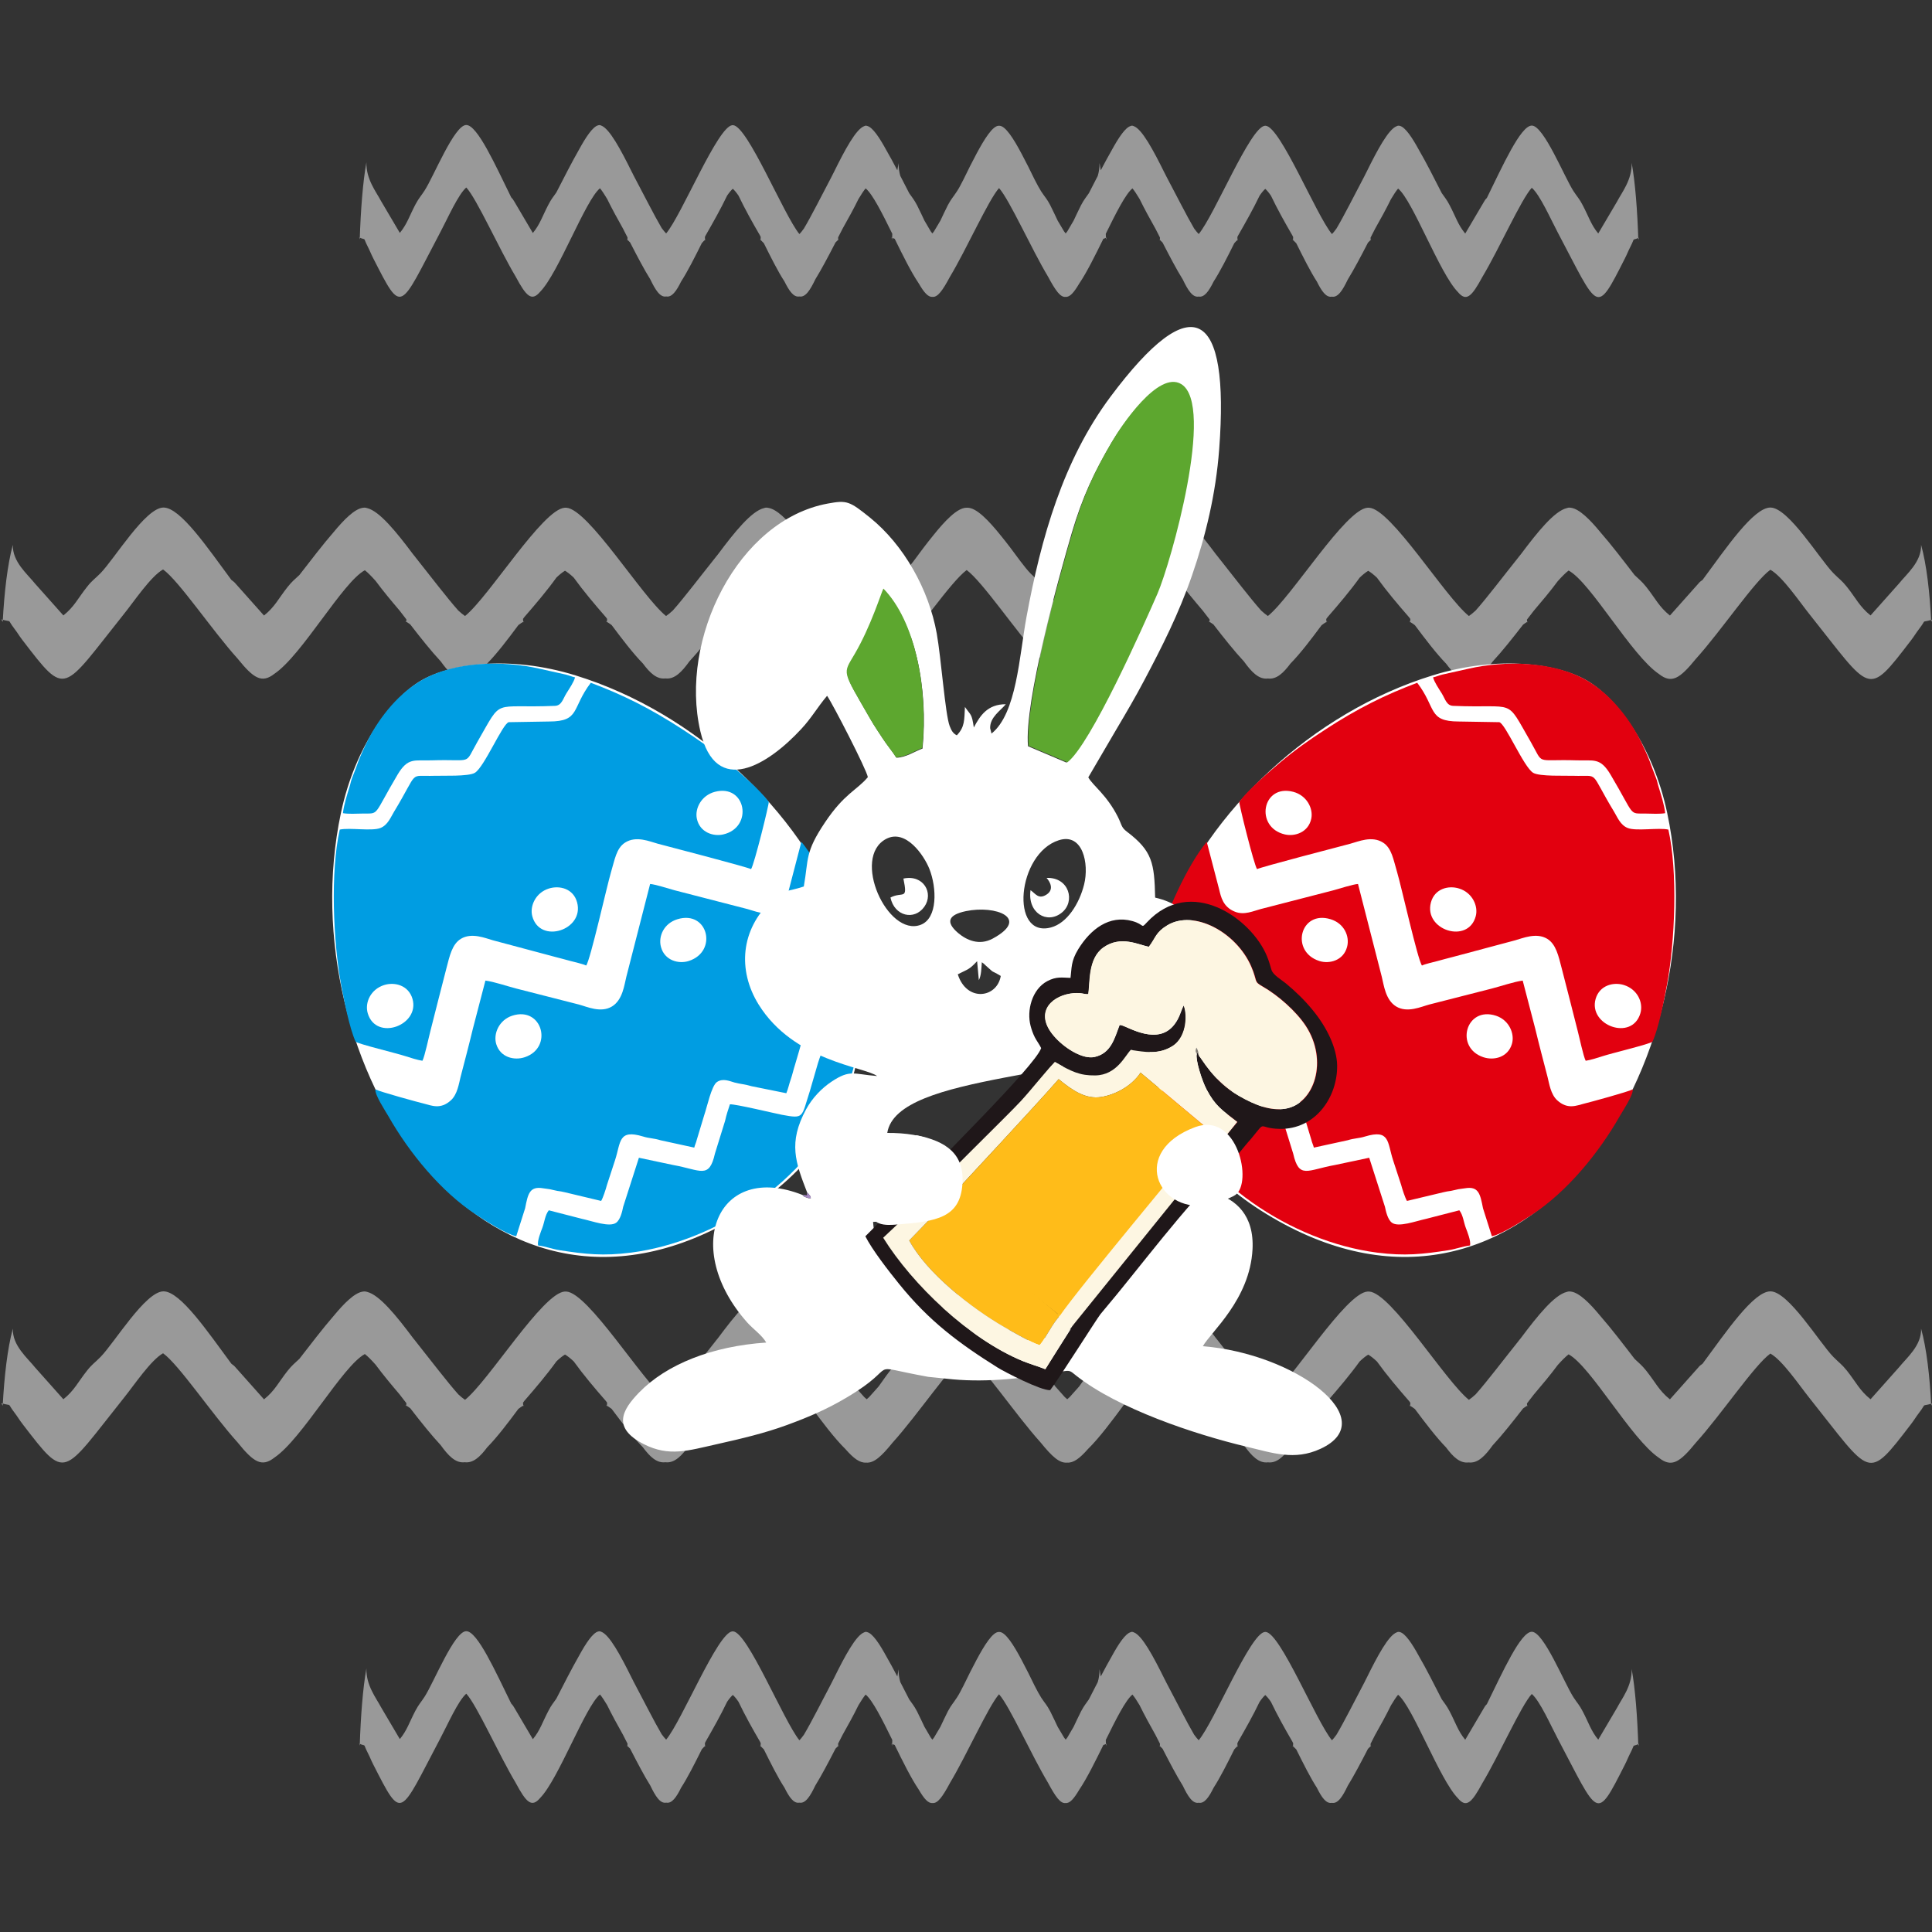
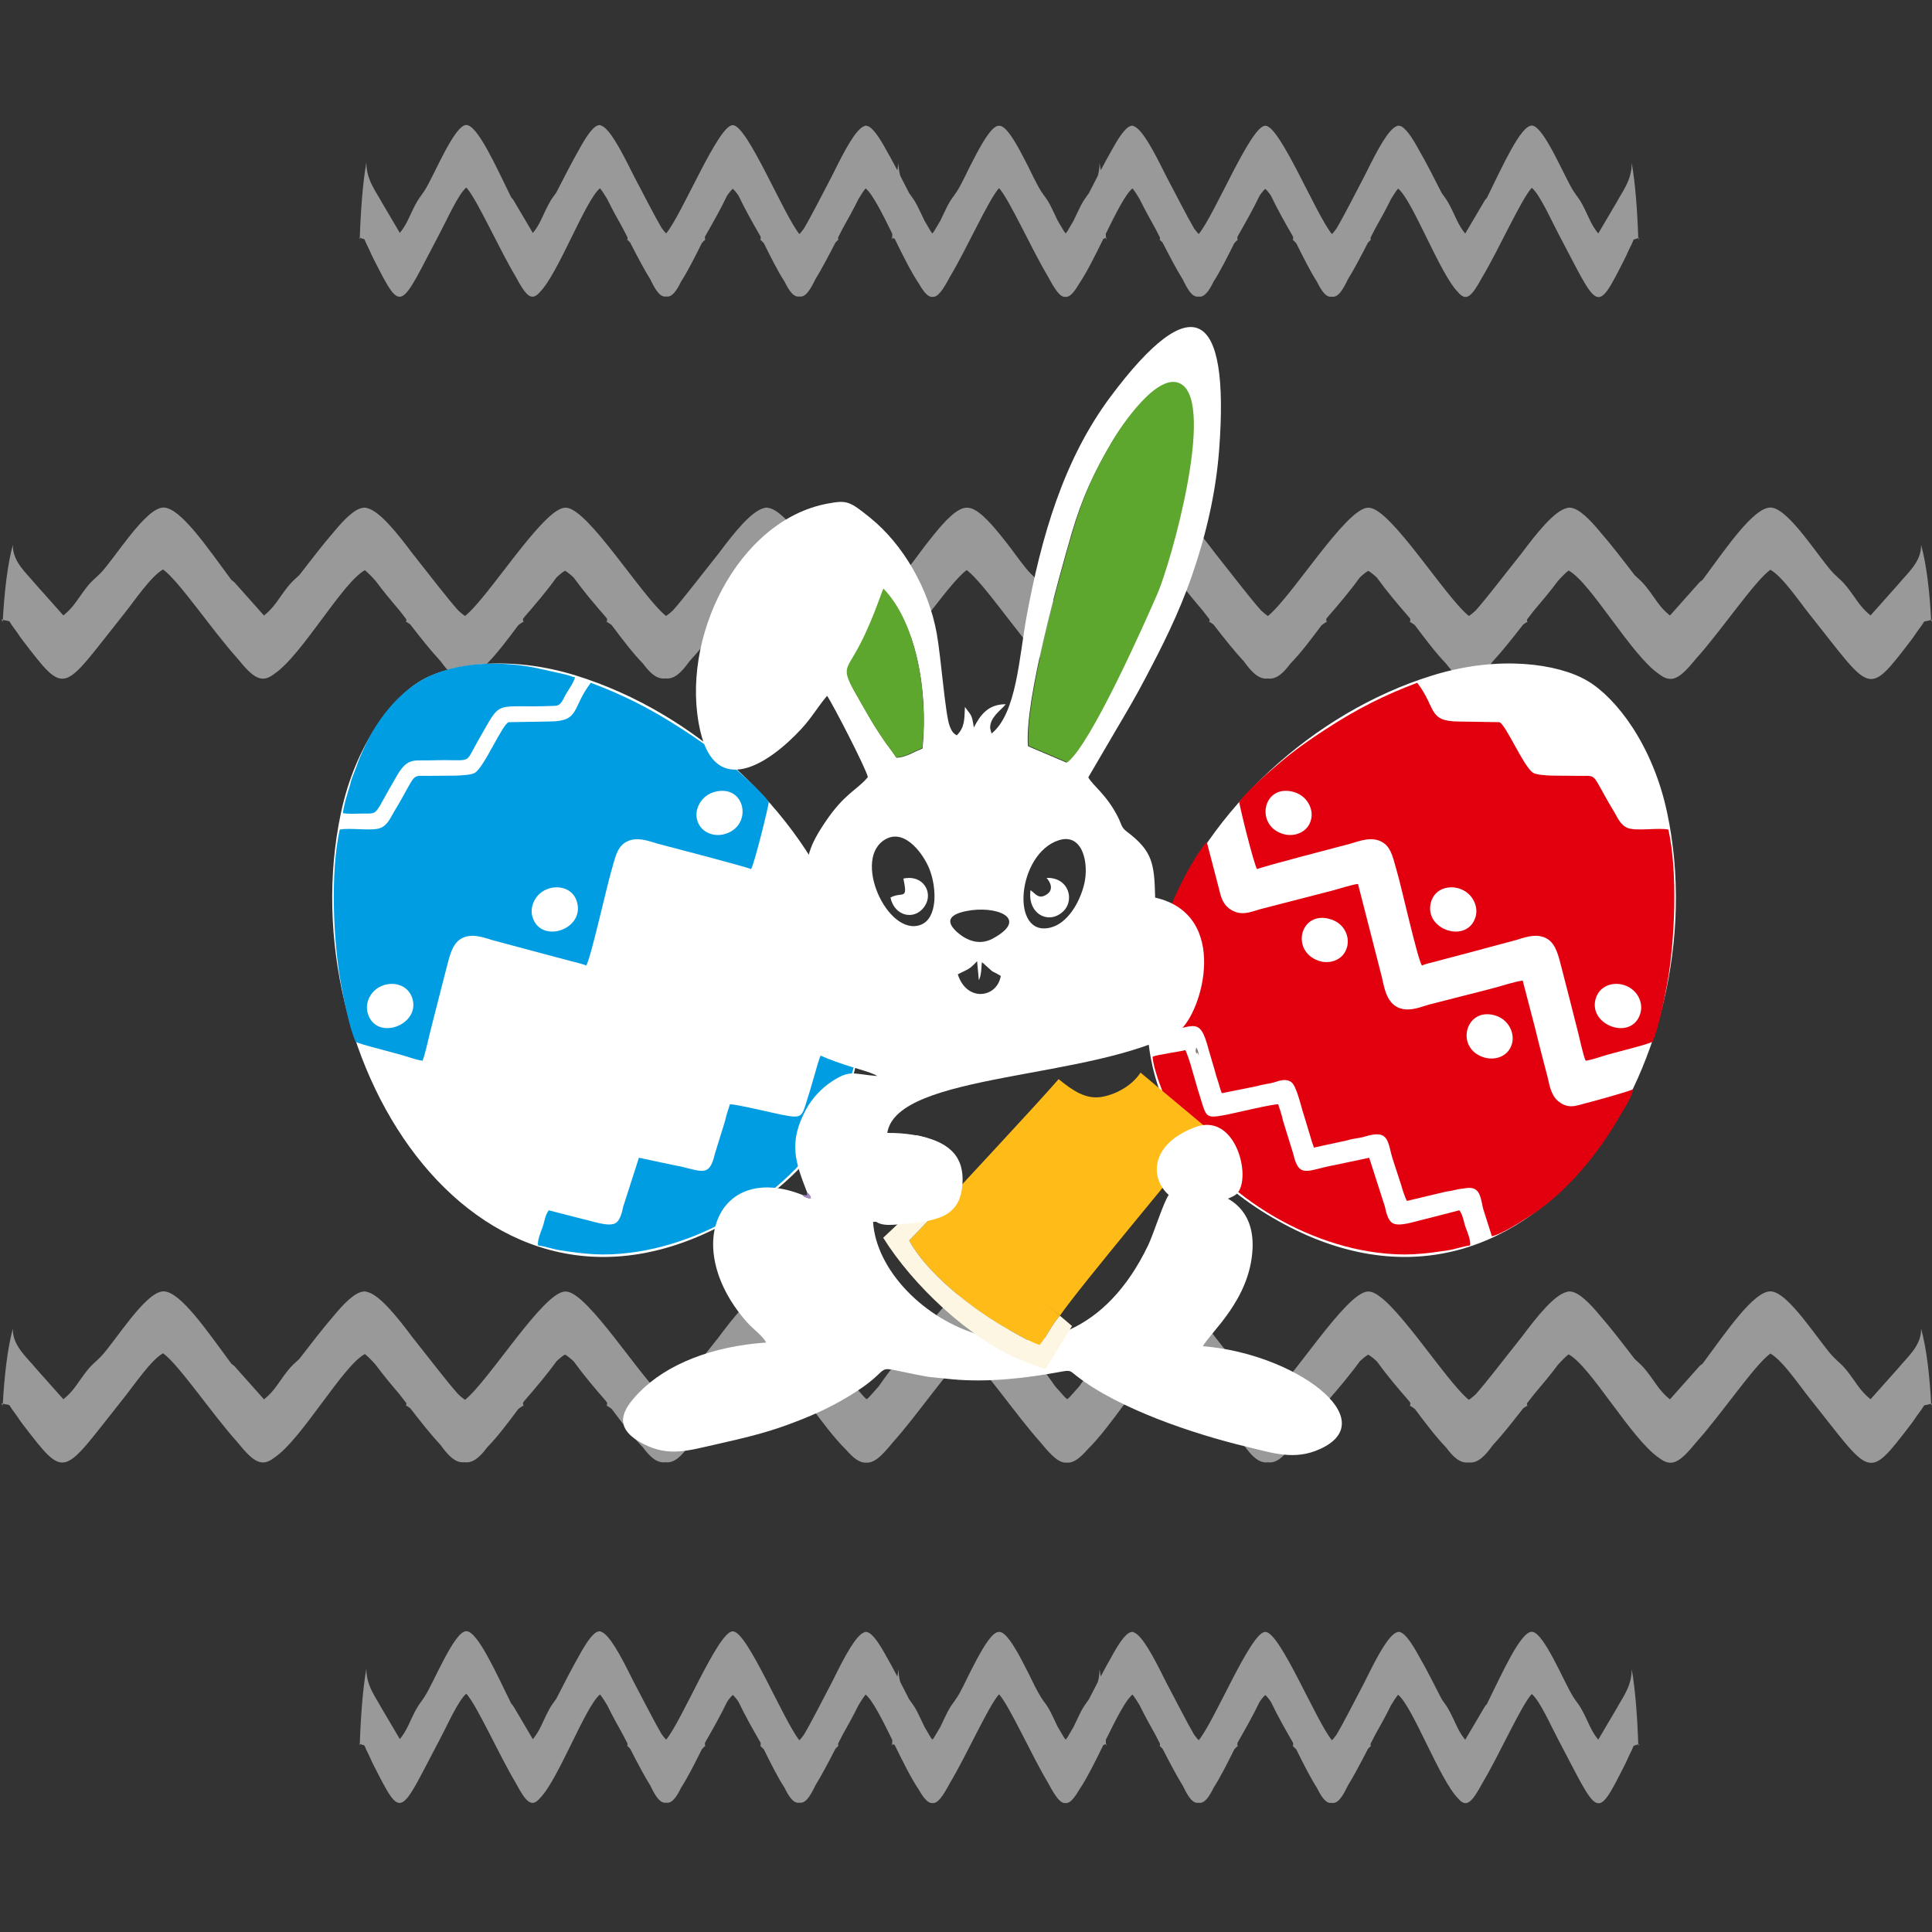
<svg xmlns="http://www.w3.org/2000/svg" xmlns:xlink="http://www.w3.org/1999/xlink" version="1.1" id="Vrstva_1" x="0px" y="0px" viewBox="0 0 2000 2000" style="enable-background:new 0 0 2000 2000;" xml:space="preserve">
  <rect x="0" y="0" width="2000" height="2000" fill="#333333" stroke="none" />
  <style type="text/css"> .st0{opacity:0.5;clip-path:url(#SVGID_00000067950944139462246400000016332549813708155315_);fill-rule:evenodd;clip-rule:evenodd;fill:#FFFFFF;} .st1{clip-path:url(#SVGID_00000067950944139462246400000016332549813708155315_);} .st2{fill-rule:evenodd;clip-rule:evenodd;fill:#FFFFFF;} .st3{fill:none;stroke:#FFFFFF;stroke-width:4;stroke-miterlimit:22.926;} .st4{fill-rule:evenodd;clip-rule:evenodd;fill:#E2000F;} .st5{fill-rule:evenodd;clip-rule:evenodd;fill:#009DE2;} .st6{fill-rule:evenodd;clip-rule:evenodd;fill:#A78AC4;} .st7{fill-rule:evenodd;clip-rule:evenodd;fill:#1F1719;} .st8{fill-rule:evenodd;clip-rule:evenodd;fill:#FDF6E2;} .st9{fill-rule:evenodd;clip-rule:evenodd;fill:#FFBC19;} .st10{fill-rule:evenodd;clip-rule:evenodd;fill:#847E75;} .st11{fill-rule:evenodd;clip-rule:evenodd;fill:#5DA72F;} </style>
  <g>
    <defs>
      <polyline id="SVGID_1_" points="2423.6,-444.8 -232.5,-444.8 -232.5,2652.2 2423.6,2652.2 " />
    </defs>
    <clipPath id="SVGID_00000036957450148036393120000004589563800419734702_">
      <use xlink:href="#SVGID_1_" style="overflow:visible;" />
    </clipPath>
    <path style="opacity:0.5;clip-path:url(#SVGID_00000036957450148036393120000004589563800419734702_);fill-rule:evenodd;clip-rule:evenodd;fill:#FFFFFF;" d=" M2447.2,515.5" />
    <path style="opacity:0.5;clip-path:url(#SVGID_00000036957450148036393120000004589563800419734702_);fill-rule:evenodd;clip-rule:evenodd;fill:#FFFFFF;" d=" M1.4,1452.6c12.5,3.6,4.9-1.6,13.7,9.9c3.3,4.3,4.8,7.2,8.3,11.7c45.8,59.7,40.4,53.5,104.9-27.2c10.7-13.3,27.8-39,40.5-46.1 c16.4,11.7,50.8,63.1,77.1,92.2c16.6,20.6,25.1,26.1,38.3,15.7c28.5-19.3,70.6-94.9,93.5-107.1c3.2,2.5,6.9,6.3,11.1,11 c7.7,10.4,16.2,20.6,24.8,30.7l7.1,9.2l-0.2,3l-0.8-1.1c1.7,1,3.4,2.1,5,3.3c10.8,14,21.8,27.8,31.5,38.2 c7.8,10.8,15.3,18.9,24.9,17.7c8.9,1.1,16-5.8,23.3-15.5c10.2-10.4,21.3-25,32.2-39.7c1.9-1.4,3.8-2.8,5.9-3.9l-0.8,1.1l-0.3-3.6 l1.3-1.8c11.7-13.5,23.2-27,33.3-41c3.2-3.1,6.2-5.5,8.9-7.1c2.7,1.6,5.7,4,9,7.1c10.1,14,21.6,27.6,33.3,41l1.3,1.8l-0.3,3.6 l-0.8-1.1c2,1.2,4,2.5,5.8,3.9c11,14.7,22.1,29.3,32.3,39.7c7.2,9.7,14.3,16.6,23.3,15.5c9.6,1.2,17.1-6.9,24.9-17.7 c9.7-10.4,20.6-24.2,31.5-38.2c1.6-1.2,3.3-2.3,5-3.3l-0.8,1.1l-0.2-3l7.1-9.2c8.6-10.1,17.1-20.2,24.8-30.6c4.2-4.7,8-8.5,11.2-11 c10.8,5.8,25.8,25.6,41.7,47c-0.1,2.1-0.2,4.1-0.3,6.2l-0.9-2.3c2.3,0.7,3.9,1,5,1.3c12.7,17.2,25.8,34.7,37.5,46.2 c8.5,9.7,14.8,14.3,21.4,13.9c8.1,0.6,15.7-6.4,27.4-20.8c26-28.8,60-79.5,76.6-91.8c16.6,12.3,50.6,63,76.6,91.8 c11.7,14.4,19.3,21.5,27.4,20.8c6.6,0.4,12.9-4.3,21.4-13.9c11.7-11.5,24.8-29,37.5-46.2c1.2-0.2,2.8-0.6,5-1.3l-0.9,2.3 c-0.1-2.1-0.2-4.1-0.3-6.2c15.9-21.4,30.9-41.2,41.7-47c3.2,2.5,7,6.3,11.2,11c7.7,10.4,16.2,20.6,24.8,30.7l7.1,9.2l-0.2,3 l-0.8-1.1c1.7,1,3.4,2.1,5,3.3c10.8,14,21.8,27.8,31.5,38.2c7.8,10.8,15.3,18.9,24.9,17.7c8.9,1.1,16-5.8,23.3-15.5 c10.2-10.4,21.3-25,32.2-39.7c1.9-1.4,3.8-2.8,5.9-3.9l-0.8,1.1l-0.3-3.6l1.3-1.8c11.7-13.5,23.2-27,33.3-41 c3.2-3.1,6.2-5.5,8.9-7.1c2.7,1.6,5.7,4,9,7.1c10.1,14,21.6,27.6,33.3,41l1.3,1.8l-0.3,3.6l-0.8-1.1c2,1.2,4,2.5,5.8,3.9 c11,14.7,22.1,29.3,32.3,39.8c7.2,9.7,14.3,16.6,23.3,15.5c9.6,1.2,17.1-6.9,24.9-17.7c9.7-10.4,20.6-24.2,31.5-38.2 c1.6-1.2,3.3-2.3,5-3.3l-0.8,1.1l-0.2-3l7.1-9.2c8.6-10.1,17.1-20.2,24.8-30.6c4.2-4.7,8-8.5,11.2-11c22.9,12.3,65,87.9,93.5,107.1 c13.2,10.4,21.6,4.8,38.3-15.7c26.3-29.1,60.7-80.5,77.1-92.2c12.6,7.1,29.8,32.7,40.5,46.1c64.5,80.8,59.1,86.9,104.9,27.2 c3.5-4.5,5-7.4,8.3-11.7c8.9-11.5,1.2-6.2,13.7-9.9l-0.9,2.3c-1.5-30.3-4.8-59.4-10.5-79.8c0.6,17.6-15,30.2-23,40.2l-29.3,32.9 c-11.3-9-15.1-17.8-24.4-29.5c-5.5-6.9-7.9-8-14.1-14.3c-14.3-14.6-46.5-67.9-65.2-67.9c-17.5,0.1-45.7,41.8-70.2,74.9 c-1.7,1.1-3.3,2.4-4.5,4l-29.3,32.9c-11.3-9-15.1-17.8-24.4-29.5c-4.9-6.1-7.3-7.7-12.2-12.4c-11.7-15.2-24.2-31.6-35.6-44.6 c-10.6-12.9-21.5-23.7-29.9-25c-0.5-0.1-1.1-0.2-1.6-0.2c-0.9-0.1-2,0.1-3.1,0.5c-12.8,3.1-30.1,24.5-47.6,47.9l-2.2,2.7l0,0 l-0.2,0.3c-16.4,20.5-32.8,42.2-44.3,55.1c-2.5,2.3-4.9,4.3-7,5.7c-24.8-19.9-80.5-110.9-103.3-112.1c-0.2,0-0.4,0-0.7,0 c-0.3,0-0.6,0-0.8,0c-22.8,1.2-78.5,92.2-103.3,112.1c-2.1-1.4-4.5-3.4-7-5.7c-11.5-12.9-28-34.6-44.3-55.1l-0.2-0.3l0,0l-2.2-2.7 c-17.5-23.4-34.9-44.8-47.6-47.9c-1.1-0.4-2.1-0.5-3.1-0.5c-0.6,0-1.1,0.1-1.7,0.3c-8.4,1.4-19.2,12.2-29.8,25 c-5.5,6.4-11.3,13.5-17.2,20.9c-0.6-2.6-1.2-5.1-1.9-7.5c0.2,4.8-0.9,9.2-2.7,13.3c-4.6,6-9.3,12-13.8,17.9 c-4.8,4.7-7.3,6.2-12.2,12.4c-4.7,6-8,11.1-11.6,16l-9.9,11.1c-0.8,0.7-1.6,1.4-2.5,2.2c-0.9-0.7-1.7-1.4-2.5-2.2l-9.9-11.1 c-3.6-4.9-6.9-10-11.6-16c-5.5-6.9-7.9-8-14.1-14.3c-2.8-2.8-6.3-7.2-10.2-12.3c-6.8-9.3-13.7-18.5-20.4-26.7 c-12.3-15.3-25.2-29-34.6-28.9c-0.2,0-0.3,0-0.5,0c-0.2,0-0.3,0-0.5,0c-9.5,0-22.4,13.6-34.6,28.9c-6.7,8.2-13.6,17.4-20.4,26.7 c-3.9,5.1-7.4,9.5-10.2,12.3c-6.2,6.3-8.7,7.4-14.1,14.3c-4.7,6-8,11.1-11.6,16l-9.9,11.1c-0.8,0.7-1.6,1.4-2.5,2.2 c-0.9-0.7-1.7-1.4-2.5-2.2l-9.9-11.1c-3.6-4.9-6.9-10-11.6-16c-4.9-6.1-7.3-7.7-12.2-12.4c-4.5-5.9-9.2-11.9-13.8-17.9 c-1.8-4.1-2.8-8.5-2.7-13.3c-0.7,2.4-1.3,4.9-1.9,7.5c-5.8-7.4-11.6-14.6-17.2-20.9c-10.6-12.8-21.3-23.6-29.8-25 c-0.6-0.1-1.2-0.2-1.7-0.3c-0.9-0.1-2,0.1-3.1,0.5c-12.8,3.1-30.2,24.5-47.6,47.9l-2.2,2.7l0,0l-0.2,0.3 c-16.4,20.5-32.8,42.2-44.3,55.1c-2.5,2.3-4.9,4.3-7,5.7c-24.8-19.9-80.5-110.9-103.3-112.1c-0.2,0-0.4,0-0.7,0c-0.3,0-0.6,0-0.8,0 c-22.8,1.2-78.5,92.2-103.3,112.1c-2.1-1.4-4.5-3.4-7-5.7c-11.5-12.9-28-34.6-44.3-55.1l-0.2-0.3l0,0l-2.2-2.7 c-17.5-23.4-34.9-44.8-47.6-47.9c-1.1-0.4-2.1-0.5-3.1-0.5c-0.5,0-1,0.1-1.6,0.2c-8.5,1.3-19.3,12.2-29.9,25 c-11.4,13.1-23.8,29.4-35.6,44.6c-4.9,4.7-7.3,6.2-12.2,12.4c-9.3,11.7-13.1,20.5-24.4,29.5l-29.3-32.9c-1.2-1.5-2.8-2.8-4.5-4 c-24.5-33.1-52.7-74.8-70.2-74.9c-18.7-0.1-50.9,53.3-65.2,67.9c-6.2,6.3-8.7,7.4-14.1,14.3c-9.3,11.7-13.1,20.5-24.4,29.5 l-29.3-32.9c-8-10-23.6-22.7-23-40.2c-5.6,20.4-8.9,49.6-10.5,79.8L1.4,1452.6z" />
    <path style="opacity:0.5;clip-path:url(#SVGID_00000036957450148036393120000004589563800419734702_);fill-rule:evenodd;clip-rule:evenodd;fill:#FFFFFF;" d=" M371.8,1805c8.3,3.6,3.2-1.6,9.1,9.9c2.2,4.3,3.2,7.2,5.5,11.7c30.4,59.7,26.8,53.5,69.5-27.2c7.1-13.3,18.4-39,26.8-46.1 c10.9,11.7,33.7,63.1,51.1,92.2c11,20.6,16.6,26.1,25.4,15.7c18.9-19.3,46.8-94.9,61.9-107.1c2.1,2.5,4.6,6.3,7.4,11 c5.1,10.4,10.7,20.6,16.4,30.7l4.7,9.2l-0.1,3l-0.5-1.1c1.1,1,2.2,2.1,3.3,3.3c7.2,14,14.4,27.8,20.9,38.2 c5.2,10.8,10.1,18.9,16.5,17.7c5.9,1.1,10.6-5.8,15.4-15.5c6.7-10.4,14.1-25,21.4-39.7c1.2-1.4,2.5-2.8,3.9-3.9l-0.5,1.1l-0.2-3.6 l0.9-1.8c7.7-13.5,15.4-27,22.1-41c2.1-3.1,4.1-5.5,5.9-7.1c1.8,1.6,3.8,4,5.9,7.1c6.7,14,14.3,27.6,22.1,41l0.9,1.8l-0.2,3.6 l-0.5-1.1c1.3,1.2,2.6,2.5,3.9,3.9c7.3,14.7,14.6,29.3,21.4,39.7c4.8,9.7,9.5,16.6,15.4,15.5c6.4,1.2,11.3-6.9,16.5-17.7 c6.4-10.4,13.7-24.2,20.9-38.2c1.1-1.2,2.2-2.3,3.3-3.3l-0.5,1.1l-0.1-3l4.7-9.2c5.7-10.1,11.3-20.2,16.4-30.6 c2.8-4.7,5.3-8.5,7.4-11c7.1,5.8,17.1,25.6,27.6,47c-0.1,2.1-0.2,4.1-0.2,6.2l-0.6-2.3c1.5,0.7,2.6,1,3.3,1.3 c8.4,17.2,17.1,34.7,24.9,46.2c5.6,9.7,9.8,14.3,14.2,13.9c5.3,0.6,10.4-6.4,18.1-20.8c17.3-28.8,39.8-79.5,50.8-91.8 c11,12.3,33.5,63,50.8,91.8c7.7,14.4,12.8,21.5,18.1,20.8c4.4,0.4,8.5-4.3,14.2-13.9c7.8-11.5,16.4-29,24.9-46.2 c0.8-0.2,1.8-0.6,3.3-1.3l-0.6,2.3c-0.1-2.1-0.1-4.1-0.2-6.2c10.5-21.4,20.5-41.2,27.6-47c2.1,2.5,4.6,6.3,7.4,11 c5.1,10.4,10.7,20.6,16.4,30.7l4.7,9.2l-0.1,3l-0.5-1.1c1.1,1,2.2,2.1,3.3,3.3c7.2,14,14.4,27.8,20.9,38.2 c5.2,10.8,10.1,18.9,16.5,17.7c5.9,1.1,10.6-5.8,15.4-15.5c6.7-10.4,14.1-25,21.4-39.7c1.2-1.4,2.5-2.8,3.9-3.9l-0.5,1.1l-0.2-3.6 l0.9-1.8c7.7-13.5,15.4-27,22.1-41c2.1-3.1,4.1-5.5,5.9-7.1c1.8,1.6,3.8,4,5.9,7.1c6.7,14,14.3,27.6,22.1,41l0.9,1.8l-0.2,3.6 l-0.5-1.1c1.3,1.2,2.6,2.5,3.9,3.9c7.3,14.7,14.6,29.3,21.4,39.8c4.8,9.7,9.5,16.6,15.4,15.5c6.4,1.2,11.3-6.9,16.5-17.7 c6.4-10.4,13.7-24.2,20.9-38.2c1.1-1.2,2.2-2.3,3.3-3.3l-0.5,1.1l-0.1-3l4.7-9.2c5.7-10.1,11.3-20.2,16.4-30.6 c2.8-4.7,5.3-8.5,7.4-11c15.2,12.3,43,87.9,61.9,107.1c8.7,10.4,14.3,4.8,25.4-15.7c17.4-29.1,40.2-80.5,51.1-92.2 c8.4,7.1,19.7,32.7,26.8,46.1c42.8,80.8,39.2,86.9,69.5,27.2c2.3-4.5,3.3-7.4,5.5-11.7c5.9-11.5,0.8-6.2,9.1-9.9l-0.6,2.3 c-1-30.3-3.2-59.4-6.9-79.8c0.4,17.6-10,30.2-15.2,40.2l-19.4,32.9c-7.5-9-10-17.8-16.2-29.5c-3.6-6.9-5.3-8-9.4-14.3 c-9.5-14.6-30.8-67.9-43.2-67.9c-11.6,0.1-30.2,41.8-46.5,74.9c-1.2,1.1-2.2,2.4-3,4l-19.4,32.9c-7.5-9-10-17.8-16.2-29.5 c-3.2-6.1-4.9-7.7-8.1-12.4c-7.8-15.2-16-31.6-23.6-44.6c-7-12.9-14.2-23.7-19.8-25c-0.4-0.1-0.7-0.2-1.1-0.2 c-0.6-0.1-1.3,0.1-2.1,0.5c-8.5,3.1-20,24.5-31.5,47.9l-1.4,2.7l0,0l-0.1,0.3c-10.8,20.5-21.7,42.2-29.4,55.1 c-1.7,2.3-3.2,4.3-4.7,5.7c-16.4-19.9-53.3-110.9-68.5-112.1c-0.1,0-0.3,0-0.4,0c-0.2,0-0.4,0-0.5,0c-15.1,1.2-52,92.2-68.5,112.1 c-1.4-1.4-3-3.4-4.7-5.7c-7.6-12.9-18.5-34.6-29.4-55.1l-0.1-0.3l0,0l-1.4-2.7c-11.6-23.4-23.1-44.8-31.6-47.9 c-0.7-0.4-1.4-0.5-2-0.5c-0.4,0-0.8,0.1-1.1,0.3c-5.6,1.4-12.7,12.2-19.7,25c-3.7,6.4-7.5,13.5-11.4,20.9c-0.4-2.6-0.8-5.1-1.3-7.5 c0.1,4.8-0.6,9.2-1.8,13.3c-3.1,6-6.2,12-9.2,17.9c-3.2,4.7-4.8,6.2-8.1,12.4c-3.1,6-5.3,11.1-7.7,16l-6.5,11.1 c-0.5,0.7-1.1,1.4-1.7,2.2c-0.6-0.7-1.1-1.4-1.7-2.2l-6.6-11.1c-2.4-4.9-4.6-10-7.7-16c-3.6-6.9-5.3-8-9.4-14.3 c-1.8-2.8-4.2-7.2-6.8-12.3c-4.5-9.3-9.1-18.5-13.5-26.7c-8.1-15.3-16.7-29-23-28.9c-0.1,0-0.2,0-0.3,0c-0.1,0-0.2,0-0.3,0 c-6.3,0-14.8,13.6-23,28.9c-4.4,8.2-9,17.4-13.5,26.7c-2.6,5.1-4.9,9.5-6.8,12.3c-4.1,6.3-5.7,7.4-9.4,14.3c-3.1,6-5.3,11.1-7.7,16 l-6.6,11.1c-0.5,0.7-1.1,1.4-1.7,2.2c-0.6-0.7-1.1-1.4-1.7-2.2l-6.5-11.1c-2.4-4.9-4.6-10-7.7-16c-3.2-6.1-4.9-7.7-8.1-12.4 c-3-5.9-6.1-11.9-9.2-17.9c-1.2-4.1-1.9-8.5-1.8-13.3c-0.4,2.4-0.9,4.9-1.3,7.5c-3.9-7.4-7.7-14.6-11.4-20.9 c-7-12.8-14.1-23.6-19.7-25c-0.4-0.1-0.8-0.2-1.1-0.3c-0.6-0.1-1.3,0.1-2.1,0.5c-8.5,3.1-20,24.5-31.5,47.9l-1.4,2.7l0,0l-0.1,0.3 c-10.8,20.5-21.7,42.2-29.4,55.1c-1.7,2.3-3.2,4.3-4.7,5.7C811,1781,774.1,1690,759,1688.8c-0.1,0-0.3,0-0.4,0c-0.2,0-0.4,0-0.5,0 c-15.1,1.2-52,92.2-68.5,112.1c-1.4-1.4-3-3.4-4.7-5.7c-7.6-12.9-18.5-34.6-29.4-55.1l-0.1-0.3l0,0l-1.4-2.7 c-11.6-23.4-23.1-44.8-31.6-47.9c-0.7-0.4-1.4-0.5-2-0.5c-0.3,0-0.7,0.1-1.1,0.2c-5.6,1.3-12.8,12.2-19.8,25 c-7.5,13.1-15.8,29.4-23.6,44.6c-3.2,4.7-4.9,6.2-8.1,12.4c-6.2,11.7-8.7,20.5-16.2,29.5l-19.4-32.9c-0.8-1.5-1.8-2.8-3-4 c-16.3-33.1-34.9-74.8-46.5-74.9c-12.4-0.1-33.7,53.3-43.2,67.9c-4.1,6.3-5.7,7.4-9.4,14.3c-6.2,11.7-8.7,20.5-16.2,29.5 l-19.4-32.9c-5.3-10-15.6-22.7-15.2-40.2c-3.7,20.4-5.9,49.6-6.9,79.8L371.8,1805z" />
    <path style="opacity:0.5;clip-path:url(#SVGID_00000036957450148036393120000004589563800419734702_);fill-rule:evenodd;clip-rule:evenodd;fill:#FFFFFF;" d=" M371.8,245.8c8.3,3.6,3.2-1.6,9.1,9.9c2.2,4.3,3.2,7.2,5.5,11.7c30.4,59.7,26.8,53.5,69.5-27.2c7.1-13.3,18.4-39,26.8-46.1 c10.9,11.7,33.7,63.1,51.1,92.2c11,20.6,16.6,26.1,25.4,15.7c18.9-19.3,46.8-94.9,61.9-107.1c2.1,2.5,4.6,6.3,7.4,11 c5.1,10.4,10.7,20.6,16.4,30.7l4.7,9.2l-0.1,3l-0.5-1.1c1.1,1,2.2,2.1,3.3,3.3c7.2,14,14.4,27.8,20.9,38.2 c5.2,10.8,10.1,18.9,16.5,17.7c5.9,1.1,10.6-5.8,15.4-15.5c6.7-10.4,14.1-25,21.4-39.7c1.2-1.4,2.5-2.8,3.9-3.9l-0.5,1.1l-0.2-3.6 l0.9-1.8c7.7-13.5,15.4-27,22.1-41c2.1-3.1,4.1-5.5,5.9-7.1c1.8,1.6,3.8,4,5.9,7.1c6.7,14,14.3,27.6,22.1,41l0.9,1.8l-0.2,3.6 l-0.5-1.1c1.3,1.2,2.6,2.5,3.9,3.9c7.3,14.7,14.6,29.3,21.4,39.7c4.8,9.7,9.5,16.6,15.4,15.5c6.4,1.2,11.3-6.9,16.5-17.7 c6.4-10.4,13.7-24.2,20.9-38.2c1.1-1.2,2.2-2.3,3.3-3.3l-0.5,1.1l-0.1-3l4.7-9.2c5.7-10.1,11.3-20.2,16.4-30.6 c2.8-4.7,5.3-8.5,7.4-11c7.1,5.8,17.1,25.6,27.6,47c-0.1,2.1-0.2,4.1-0.2,6.2l-0.6-2.3c1.5,0.7,2.6,1,3.3,1.3 c8.4,17.2,17.1,34.7,24.9,46.2c5.6,9.7,9.8,14.3,14.2,13.9c5.3,0.6,10.4-6.4,18.1-20.8c17.3-28.8,39.8-79.5,50.8-91.8 c11,12.3,33.5,63,50.8,91.8c7.7,14.4,12.8,21.5,18.1,20.8c4.4,0.4,8.5-4.3,14.2-13.9c7.8-11.5,16.4-29,24.9-46.2 c0.8-0.2,1.8-0.6,3.3-1.3l-0.6,2.3c-0.1-2.1-0.1-4.1-0.2-6.2c10.5-21.4,20.5-41.2,27.6-47c2.1,2.5,4.6,6.3,7.4,11 c5.1,10.4,10.7,20.6,16.4,30.7l4.7,9.2l-0.1,3l-0.5-1.1c1.1,1,2.2,2.1,3.3,3.3c7.2,14,14.4,27.8,20.9,38.2 c5.2,10.8,10.1,18.9,16.5,17.7c5.9,1.1,10.6-5.8,15.4-15.5c6.7-10.4,14.1-25,21.4-39.7c1.2-1.4,2.5-2.8,3.9-3.9l-0.5,1.1l-0.2-3.6 l0.9-1.8c7.7-13.5,15.4-27,22.1-41c2.1-3.1,4.1-5.5,5.9-7.1c1.8,1.6,3.8,4,5.9,7.1c6.7,14,14.3,27.6,22.1,41l0.9,1.8l-0.2,3.6 l-0.5-1.1c1.3,1.2,2.6,2.5,3.9,3.9c7.3,14.7,14.6,29.3,21.4,39.8c4.8,9.7,9.5,16.6,15.4,15.5c6.4,1.2,11.3-6.9,16.5-17.7 c6.4-10.4,13.7-24.2,20.9-38.2c1.1-1.2,2.2-2.3,3.3-3.3l-0.5,1.1l-0.1-3l4.7-9.2c5.7-10.1,11.3-20.2,16.4-30.6 c2.8-4.7,5.3-8.5,7.4-11c15.2,12.3,43,87.9,61.9,107.1c8.7,10.4,14.3,4.8,25.4-15.7c17.4-29.1,40.2-80.5,51.1-92.2 c8.4,7.1,19.7,32.7,26.8,46.1c42.8,80.8,39.2,86.9,69.5,27.2c2.3-4.5,3.3-7.4,5.5-11.7c5.9-11.5,0.8-6.2,9.1-9.9l-0.6,2.3 c-1-30.3-3.2-59.4-6.9-79.8c0.4,17.6-10,30.2-15.2,40.2l-19.4,32.9c-7.5-9-10-17.8-16.2-29.5c-3.6-6.9-5.3-8-9.4-14.3 c-9.5-14.6-30.8-67.9-43.2-67.9c-11.6,0.1-30.2,41.8-46.5,74.9c-1.2,1.1-2.2,2.4-3,4l-19.4,32.9c-7.5-9-10-17.8-16.2-29.5 c-3.2-6.1-4.9-7.7-8.1-12.4c-7.8-15.2-16-31.6-23.6-44.6c-7-12.9-14.2-23.7-19.8-25c-0.4-0.1-0.7-0.2-1.1-0.2 c-0.6-0.1-1.3,0.1-2.1,0.5c-8.5,3.1-20,24.5-31.5,47.9l-1.4,2.7l0,0l-0.1,0.3c-10.8,20.5-21.7,42.2-29.4,55.1 c-1.7,2.3-3.2,4.3-4.7,5.7c-16.4-19.9-53.3-110.9-68.5-112.1c-0.1,0-0.3,0-0.4,0c-0.2,0-0.4,0-0.5,0c-15.1,1.2-52,92.2-68.5,112.1 c-1.4-1.4-3-3.4-4.7-5.7c-7.6-12.9-18.5-34.6-29.4-55.1l-0.1-0.3l0,0l-1.4-2.7c-11.6-23.4-23.1-44.8-31.6-47.9 c-0.7-0.4-1.4-0.5-2-0.5c-0.4,0-0.8,0.1-1.1,0.3c-5.6,1.4-12.7,12.2-19.7,25c-3.7,6.4-7.5,13.5-11.4,20.9c-0.4-2.6-0.8-5.1-1.3-7.5 c0.1,4.8-0.6,9.2-1.8,13.3c-3.1,6-6.2,12-9.2,17.9c-3.2,4.7-4.8,6.2-8.1,12.4c-3.1,6-5.3,11.1-7.7,16l-6.5,11.1 c-0.5,0.7-1.1,1.4-1.7,2.2c-0.6-0.7-1.1-1.4-1.7-2.2l-6.6-11.1c-2.4-4.9-4.6-10-7.7-16c-3.6-6.9-5.3-8-9.4-14.3 c-1.8-2.8-4.2-7.2-6.8-12.3c-4.5-9.3-9.1-18.5-13.5-26.7c-8.1-15.3-16.7-29-23-28.9c-0.1,0-0.2,0-0.3,0c-0.1,0-0.2,0-0.3,0 c-6.3,0-14.8,13.6-23,28.9c-4.4,8.2-9,17.4-13.5,26.7c-2.6,5.1-4.9,9.5-6.8,12.3c-4.1,6.3-5.7,7.4-9.4,14.3c-3.1,6-5.3,11.1-7.7,16 l-6.6,11.1c-0.5,0.7-1.1,1.4-1.7,2.2c-0.6-0.7-1.1-1.4-1.7-2.2l-6.5-11.1c-2.4-4.9-4.6-10-7.7-16c-3.2-6.1-4.9-7.7-8.1-12.4 c-3-5.9-6.1-11.9-9.2-17.9c-1.2-4.1-1.9-8.5-1.8-13.3c-0.4,2.4-0.9,4.9-1.3,7.5c-3.9-7.4-7.7-14.6-11.4-20.9 c-7-12.8-14.1-23.6-19.7-25c-0.4-0.1-0.8-0.2-1.1-0.3c-0.6-0.1-1.3,0.1-2.1,0.5c-8.5,3.1-20,24.5-31.5,47.9l-1.4,2.7l0,0l-0.1,0.3 c-10.8,20.5-21.7,42.2-29.4,55.1c-1.7,2.3-3.2,4.3-4.7,5.7C811,221.8,774.1,130.9,759,129.6c-0.1,0-0.3,0-0.4,0c-0.2,0-0.4,0-0.5,0 c-15.1,1.2-52,92.2-68.5,112.1c-1.4-1.4-3-3.4-4.7-5.7c-7.6-12.9-18.5-34.6-29.4-55.1l-0.1-0.3l0,0l-1.4-2.7 c-11.6-23.4-23.1-44.8-31.6-47.9c-0.7-0.4-1.4-0.5-2-0.5c-0.3,0-0.7,0.1-1.1,0.2c-5.6,1.3-12.8,12.2-19.8,25 c-7.5,13.1-15.8,29.4-23.6,44.6c-3.2,4.7-4.9,6.2-8.1,12.4c-6.2,11.7-8.7,20.5-16.2,29.5l-19.4-32.9c-0.8-1.5-1.8-2.8-3-4 c-16.3-33.1-34.9-74.8-46.5-74.9c-12.4-0.1-33.7,53.3-43.2,67.9c-4.1,6.3-5.7,7.4-9.4,14.3c-6.2,11.7-8.7,20.5-16.2,29.5 l-19.4-32.9c-5.3-10-15.6-22.7-15.2-40.2c-3.7,20.4-5.9,49.6-6.9,79.8L371.8,245.8z" />
    <path style="opacity:0.5;clip-path:url(#SVGID_00000036957450148036393120000004589563800419734702_);fill-rule:evenodd;clip-rule:evenodd;fill:#FFFFFF;" d=" M1.4,641.2c12.5,3.6,4.9-1.6,13.7,9.9c3.3,4.3,4.8,7.2,8.3,11.7c45.8,59.7,40.4,53.5,104.9-27.2c10.7-13.3,27.8-39,40.5-46.1 c16.4,11.7,50.8,63.1,77.1,92.2c16.6,20.6,25.1,26.1,38.3,15.7c28.5-19.3,70.6-94.9,93.5-107.1c3.2,2.5,6.9,6.3,11.1,11 c7.7,10.4,16.2,20.6,24.8,30.7l7.1,9.2l-0.2,3l-0.8-1.1c1.7,1,3.4,2.1,5,3.3c10.8,14,21.8,27.8,31.5,38.2 c7.8,10.8,15.3,18.9,24.9,17.7c8.9,1.1,16-5.8,23.3-15.5c10.2-10.4,21.3-25,32.2-39.7c1.9-1.4,3.8-2.8,5.9-3.9l-0.8,1.1l-0.3-3.6 l1.3-1.8c11.7-13.5,23.2-27,33.3-41c3.2-3.1,6.2-5.5,8.9-7.1c2.7,1.6,5.7,4,9,7.1c10.1,14,21.6,27.6,33.3,41l1.3,1.8l-0.3,3.6 l-0.8-1.1c2,1.2,4,2.5,5.8,3.9c11,14.7,22.1,29.3,32.3,39.7c7.2,9.7,14.3,16.6,23.3,15.5c9.6,1.2,17.1-6.9,24.9-17.7 c9.7-10.4,20.6-24.2,31.5-38.2c1.6-1.2,3.3-2.3,5-3.3l-0.8,1.1l-0.2-3l7.1-9.2c8.6-10.1,17.1-20.2,24.8-30.6c4.2-4.7,8-8.5,11.2-11 c10.8,5.8,25.8,25.6,41.7,47c-0.1,2.1-0.2,4.1-0.3,6.2l-0.9-2.3c2.3,0.7,3.9,1,5,1.3c12.7,17.2,25.8,34.7,37.5,46.2 c8.5,9.7,14.8,14.3,21.4,13.9c8.1,0.6,15.7-6.4,27.4-20.8c26-28.8,60-79.5,76.6-91.8c16.6,12.3,50.6,63,76.6,91.8 c11.7,14.4,19.3,21.5,27.4,20.8c6.6,0.4,12.9-4.3,21.4-13.9c11.7-11.5,24.8-29,37.5-46.2c1.2-0.2,2.8-0.6,5-1.3l-0.9,2.3 c-0.1-2.1-0.2-4.1-0.3-6.2c15.9-21.4,30.9-41.2,41.7-47c3.2,2.5,7,6.3,11.2,11c7.7,10.4,16.2,20.6,24.8,30.7l7.1,9.2l-0.2,3 l-0.8-1.1c1.7,1,3.4,2.1,5,3.3c10.8,14,21.8,27.8,31.5,38.2c7.8,10.8,15.3,18.9,24.9,17.7c8.9,1.1,16-5.8,23.3-15.5 c10.2-10.4,21.3-25,32.2-39.7c1.9-1.4,3.8-2.8,5.9-3.9l-0.8,1.1l-0.3-3.6l1.3-1.8c11.7-13.5,23.2-27,33.3-41 c3.2-3.1,6.2-5.5,8.9-7.1c2.7,1.6,5.7,4,9,7.1c10.1,14,21.6,27.6,33.3,41l1.3,1.8l-0.3,3.6l-0.8-1.1c2,1.2,4,2.5,5.8,3.9 c11,14.7,22.1,29.3,32.3,39.8c7.2,9.7,14.3,16.6,23.3,15.5c9.6,1.2,17.1-6.9,24.9-17.7c9.7-10.4,20.6-24.2,31.5-38.2 c1.6-1.2,3.3-2.3,5-3.3l-0.8,1.1l-0.2-3l7.1-9.2c8.6-10.1,17.1-20.2,24.8-30.6c4.2-4.7,8-8.5,11.2-11c22.9,12.3,65,87.9,93.5,107.1 c13.2,10.4,21.6,4.8,38.3-15.7c26.3-29.1,60.7-80.5,77.1-92.2c12.6,7.1,29.8,32.7,40.5,46.1c64.5,80.8,59.1,86.9,104.9,27.2 c3.5-4.5,5-7.4,8.3-11.7c8.9-11.5,1.2-6.2,13.7-9.9l-0.9,2.3c-1.5-30.3-4.8-59.4-10.5-79.8c0.6,17.6-15,30.2-23,40.2l-29.3,32.9 c-11.3-9-15.1-17.8-24.4-29.5c-5.5-6.9-7.9-8-14.1-14.3c-14.3-14.6-46.5-67.9-65.2-67.9c-17.5,0.1-45.7,41.8-70.2,74.9 c-1.7,1.1-3.3,2.4-4.5,4l-29.3,32.9c-11.3-9-15.1-17.8-24.4-29.5c-4.9-6.1-7.3-7.7-12.2-12.4c-11.7-15.2-24.2-31.6-35.6-44.6 c-10.6-12.9-21.5-23.7-29.9-25c-0.5-0.1-1.1-0.2-1.6-0.2c-0.9-0.1-2,0.1-3.1,0.5c-12.8,3.1-30.1,24.5-47.6,47.9l-2.2,2.7l0,0 l-0.2,0.3c-16.4,20.5-32.8,42.2-44.3,55.1c-2.5,2.3-4.9,4.3-7,5.7c-24.8-19.9-80.5-110.9-103.3-112.1c-0.2,0-0.4,0-0.7,0 c-0.3,0-0.6,0-0.8,0c-22.8,1.2-78.5,92.2-103.3,112.1c-2.1-1.4-4.5-3.4-7-5.7c-11.5-12.9-28-34.6-44.3-55.1l-0.2-0.3l0,0l-2.2-2.7 c-17.5-23.4-34.9-44.8-47.6-47.9c-1.1-0.4-2.1-0.5-3.1-0.5c-0.6,0-1.1,0.1-1.7,0.3c-8.4,1.4-19.2,12.2-29.8,25 c-5.5,6.4-11.3,13.5-17.2,20.9c-0.6-2.6-1.2-5.1-1.9-7.5c0.2,4.8-0.9,9.2-2.7,13.3c-4.6,6-9.3,12-13.8,17.9 c-4.8,4.7-7.3,6.2-12.2,12.4c-4.7,6-8,11.1-11.6,16l-9.9,11.1c-0.8,0.7-1.6,1.4-2.5,2.2c-0.9-0.7-1.7-1.4-2.5-2.2l-9.9-11.1 c-3.6-4.9-6.9-10-11.6-16c-5.5-6.9-7.9-8-14.1-14.3c-2.8-2.8-6.3-7.2-10.2-12.3c-6.8-9.3-13.7-18.5-20.4-26.7 c-12.3-15.3-25.2-29-34.6-28.9c-0.2,0-0.3,0-0.5,0c-0.2,0-0.3,0-0.5,0c-9.5,0-22.4,13.6-34.6,28.9c-6.7,8.2-13.6,17.4-20.4,26.7 c-3.9,5.1-7.4,9.5-10.2,12.3c-6.2,6.3-8.7,7.4-14.1,14.3c-4.7,6-8,11.1-11.6,16l-9.9,11.1c-0.8,0.7-1.6,1.4-2.5,2.2 c-0.9-0.7-1.7-1.4-2.5-2.2l-9.9-11.1c-3.6-4.9-6.9-10-11.6-16c-4.9-6.1-7.3-7.7-12.2-12.4c-4.5-5.9-9.2-11.9-13.8-17.9 c-1.8-4.1-2.8-8.5-2.7-13.3c-0.7,2.4-1.3,4.9-1.9,7.5c-5.8-7.4-11.6-14.6-17.2-20.9c-10.6-12.8-21.3-23.6-29.8-25 c-0.6-0.1-1.2-0.2-1.7-0.3c-0.9-0.1-2,0.1-3.1,0.5c-12.8,3.1-30.2,24.5-47.6,47.9l-2.2,2.7l0,0l-0.2,0.3 c-16.4,20.5-32.8,42.2-44.3,55.1c-2.5,2.3-4.9,4.3-7,5.7c-24.8-19.9-80.5-110.9-103.3-112.1c-0.2,0-0.4,0-0.7,0c-0.3,0-0.6,0-0.8,0 c-22.8,1.2-78.5,92.2-103.3,112.1c-2.1-1.4-4.5-3.4-7-5.7c-11.5-12.9-28-34.6-44.3-55.1l-0.2-0.3l0,0l-2.2-2.7 c-17.5-23.4-34.9-44.8-47.6-47.9c-1.1-0.4-2.1-0.5-3.1-0.5c-0.5,0-1,0.1-1.6,0.2c-8.5,1.3-19.3,12.2-29.9,25 c-11.4,13.1-23.8,29.4-35.6,44.6c-4.9,4.7-7.3,6.2-12.2,12.4c-9.3,11.7-13.1,20.5-24.4,29.5l-29.3-32.9c-1.2-1.5-2.8-2.8-4.5-4 c-24.5-33.1-52.7-74.8-70.2-74.9c-18.7-0.1-50.9,53.3-65.2,67.9c-6.2,6.3-8.7,7.4-14.1,14.3c-9.3,11.7-13.1,20.5-24.4,29.5 l-29.3-32.9c-8-10-23.6-22.7-23-40.2c-5.6,20.4-8.9,49.6-10.5,79.8L1.4,641.2z" />
    <g id="zajíc" style="clip-path:url(#SVGID_00000036957450148036393120000004589563800419734702_);">
      <path class="st2" d="M1318.3,1258.8c-261.7-153.3-82.8-481,165.2-557.7c68.1-21.1,128.8-12.1,158.4,5.2 c29.6,17.3,67.3,65.9,82,135.6C1778.2,1097.7,1580,1412.1,1318.3,1258.8z" />
      <path class="st3" d="M1318.3,1258.8c-261.7-153.3-82.8-481,165.2-557.7c68.1-21.1,128.8-12.1,158.4,5.2 c29.6,17.3,67.3,65.9,82,135.6C1778.2,1097.7,1580,1412.1,1318.3,1258.8z" />
      <path class="st4" d="M1249.2,871.4c-20.9,25.6-42.5,74.8-51,105.1c-6.7,23.8-14.4,72.3-8.7,95.2c47.5-7.1,51.6-23.4,61.9,15.6 l4.4,15c1.7,5.2,2.6,9.8,4.4,15c1.8,5.1,2.5,9.2,4.6,14.4l35.7-7.2c7.4-2.2,11.6-2.2,18-3.9c5-1.4,11.9-4.7,18.1-0.5 c5.7,3.8,10.3,26,13.1,34l7.8,25.8c0.8,3.4,1.9,5.1,2.6,8.1l34.9-7.6c7-2.2,11.8-1.9,18.1-3.9c25.8-7.8,22.9,5.7,29,24.5l8.4,25.7 c1.1,4.2,4.1,13.5,6,16.5l37.7-9c2.6-0.7,5-1,7.7-1.4c3-0.5,4.5-1.1,7.6-1.7c2.6-0.5,4.2-0.5,7.1-1c14.1-2.4,15.7,5.9,18.6,20.7 l9.2,29c10.5-2.3,31.7-15.9,41.7-22.5c36.2-23.7,69.1-63.9,90.8-102.1c2.6-4.5,14.2-22.1,13.3-27.5c-4.6,2.5-44.5,13.4-50.4,14.8 c-7.7,1.9-17,6.4-27.8-3.5c-6.7-6.1-8.3-17.4-9.9-23.8c-4.4-17-8.7-33.1-12.8-50.2l-13-49.9c-8.8,1.1-22.8,5.9-32.2,8.3 l-64.6,16.5c-8.3,2.2-22.6,9-34.2,2c-11.2-6.8-12.8-22.6-14.9-30.8l-24.6-96c-4.8,0.2-19.5,4.9-25.3,6.5l-75.6,19.5 c-7,1.8-16.8,6.6-26.5,2.7c-12.4-4.9-14.5-15.5-16.3-22.9L1249.2,871.4z M1377.5,951.6c14,4.3,19.9,17.7,17,28.6 c-3.7,14.1-18.3,18-28.8,14.6C1335.3,985,1345.8,941.8,1377.5,951.6z M1548.7,1051.5c13.6,4.5,19.6,18.8,16.4,29.3 c-4.2,13.8-18.6,17.3-29.6,13.6C1505.6,1084.4,1517.4,1041.2,1548.7,1051.5z" />
      <path class="st4" d="M1301.3,899.7c4.2-2.2,84.7-23.2,96.6-26.3c8.2-2.2,22.3-8.6,33.9-1.1c9,5.8,10.6,17.6,14.5,30.6 c4.2,14,21.4,91.1,25.7,96.6c3.6-1.7,11.8-3.5,16.3-4.7c5.6-1.5,10.2-2.8,15.8-4.2l64.4-17.2c7.9-2.2,21.9-8.3,33.1-1.6 c9.3,5.6,11.8,18.1,15,30.3c2.9,11.1,5.4,21.2,8.3,32.3c2.8,11.1,5.3,21.2,8.2,32.3c1.8,6.7,6,26.9,8.4,31.4 c4.9-0.7,12.8-3.2,17.7-4.8c8.7-2.9,49.2-12.6,51.5-15c6.5-14.4,12-43.3,14.9-58.5c8.4-45.3,11.3-117.6,1.5-161 c-10-2.3-33.4,1.9-42.2-1.7c-7.6-3.1-10.6-11.2-13.9-16.6c-26.7-44.1-14.2-36.5-42.1-37.4c-8.3-0.3-35.2,0.9-41.8-3.1 c-9.8-6-28.5-50.6-35-52.4l-42-0.7c-32.2-0.1-22.9-13.8-43-40.1c-32.9,12.4-61.3,26.3-95.6,48.7c-15.7,10.2-30.6,20.6-45.6,33.2 c-11,9.3-34.3,29.2-43,41.4C1282.4,831.8,1298.2,895.6,1301.3,899.7 M1338.8,819.7c14,3.7,20.9,17.3,18.6,27.9 c-3,14-16.9,18.6-27.3,16.2C1298.6,856.5,1306.4,811.2,1338.8,819.7z M1510.5,919.8c13.6,4.2,20,18.1,17.2,28.6 c-7.8,29.4-54.2,14.4-46.4-14.3C1485.2,919.9,1499.5,916.3,1510.5,919.8z M1681.1,1019.7c14,4.4,20.3,18.2,17,29.3 c-8.7,29.2-54.2,12.4-46.3-15C1655.9,1019.9,1670.3,1016.3,1681.1,1019.7z" />
      <path class="st4" d="M1193.2,1093.9c0.4,11.1,8.9,33,14.3,45.9c34.5,82.1,129.4,145.5,218,156.9c29,3.7,47.3,1.6,73.4-2.4 c8-1.2,14.4-3.9,22.9-5c1-4.7-2.8-14-4.5-18.5c-2.2-5.9-2.7-12.9-6.6-17.9l-34.2,8.8c-11.4,2.5-28.7,9-35.5,4.1 c-4.5-3.2-6.4-12.1-7.3-16.5l-16.3-50.8l-35.4,7.5c-28.7,5.1-37.2,15-43.3-11.8l-10.5-33.9c-1.5-6.9-3.1-11.1-5-17.1 c-5.5-0.5-46.8,9.5-53.7,10.8c-23.6,4.4-20.1,2.9-29.2-25l-7.3-25.2c-0.7-2.9-4.5-14.4-6-16.7 C1221.7,1088.6,1197.1,1091.9,1193.2,1093.9" />
-       <path class="st4" d="M1483.5,701.2c1.3,4.9,5.7,11.3,9,16.6c3.7,6,4.9,12.6,11.8,12.9c66.4,2.8,53.4-9.3,80.2,37.1 c14.3,24.9,3.6,17.9,47.6,19.3c17.7,0.6,24.4-3.3,35.2,14.9c25.9,43.7,18.2,39.9,36.4,40.2c6.8,0.1,14,0.6,20.1-0.4 c-0.9-8.4-4.3-19.1-6.8-27.2c-1.2-3.7-1.3-5.8-2.8-9.5c-6.4-15.9-5.1-15.8-14.7-35.8c-10.4-21.7-30-49.2-56.4-64.7 c-35.7-20.8-86.4-20.6-122.2-12.5l-27.7,6.2C1489.4,699.2,1486.9,700.5,1483.5,701.2" />
      <path class="st2" d="M760.5,1258.8c261.7-153.3,82.8-481-165.2-557.7c-68.1-21.1-128.8-12.1-158.4,5.2 c-29.6,17.3-67.3,65.9-82,135.6C300.6,1097.7,498.8,1412.1,760.5,1258.8z" />
      <path class="st3" d="M760.5,1258.8c261.7-153.3,82.8-481-165.2-557.7c-68.1-21.1-128.8-12.1-158.4,5.2 c-29.6,17.3-67.3,65.9-82,135.6C300.6,1097.7,498.8,1412.1,760.5,1258.8z" />
-       <path class="st5" d="M829.6,871.4c20.9,25.6,42.5,74.8,51,105.1c6.7,23.8,14.4,72.3,8.7,95.2c-47.5-7.1-51.6-23.4-61.9,15.6 l-4.4,15c-1.7,5.2-2.6,9.8-4.4,15c-1.8,5.1-2.5,9.2-4.6,14.4l-35.7-7.2c-7.4-2.2-11.6-2.2-18-3.9c-5-1.4-11.9-4.7-18.1-0.5 c-5.7,3.8-10.3,26-13.1,34l-7.8,25.8c-0.8,3.4-1.9,5.1-2.6,8.1l-34.9-7.6c-7-2.2-11.8-1.9-18.1-3.9c-25.8-7.8-22.9,5.7-29,24.5 l-8.4,25.7c-1.1,4.2-4.1,13.5-6,16.5l-37.7-9c-2.6-0.7-5-1-7.7-1.4c-3-0.5-4.5-1.1-7.6-1.7c-2.6-0.5-4.2-0.5-7.1-1 c-14.1-2.4-15.7,5.9-18.6,20.7l-9.2,29c-10.5-2.3-31.7-15.9-41.7-22.5c-36.2-23.7-69.1-63.9-90.8-102.1 c-2.6-4.5-14.2-22.1-13.3-27.5c4.6,2.5,44.5,13.4,50.4,14.8c7.7,1.9,17,6.4,27.8-3.5c6.7-6.1,8.3-17.4,9.9-23.8 c4.4-17,8.7-33.1,12.8-50.2l13-49.9c8.8,1.1,22.8,5.9,32.2,8.3l64.6,16.5c8.3,2.2,22.6,9,34.2,2c11.2-6.8,12.8-22.6,14.9-30.8 l24.6-96c4.8,0.2,19.5,4.9,25.3,6.5l75.6,19.5c7,1.8,16.8,6.6,26.5,2.7c12.4-4.9,14.5-15.5,16.3-22.9L829.6,871.4z M701.2,951.6 c-14,4.3-19.9,17.7-17,28.6c3.7,14.1,18.3,18,28.8,14.6C743.5,985,732.9,941.8,701.2,951.6z M530.1,1051.5 c-13.6,4.5-19.6,18.8-16.4,29.3c4.2,13.8,18.6,17.3,29.6,13.6C573.1,1084.4,561.3,1041.2,530.1,1051.5z" />
      <path class="st5" d="M777.5,899.7c-4.2-2.2-84.7-23.2-96.6-26.3c-8.2-2.2-22.3-8.6-33.9-1.1c-9,5.8-10.6,17.6-14.5,30.6 c-4.2,14-21.4,91.1-25.7,96.6c-3.6-1.7-11.8-3.5-16.3-4.7c-5.6-1.5-10.2-2.8-15.8-4.2l-64.4-17.2c-7.9-2.2-21.9-8.3-33.1-1.6 c-9.3,5.6-11.8,18.1-15,30.3c-2.9,11.1-5.4,21.2-8.3,32.3c-2.8,11.1-5.3,21.2-8.2,32.3c-1.8,6.7-6,26.9-8.4,31.4 c-4.9-0.7-12.8-3.2-17.7-4.8c-8.7-2.9-49.2-12.6-51.5-15c-6.5-14.4-12-43.3-14.9-58.5c-8.4-45.3-11.3-117.6-1.5-161 c10-2.3,33.4,1.9,42.2-1.7c7.6-3.1,10.6-11.2,13.9-16.6c26.7-44.1,14.2-36.5,42-37.4c8.3-0.3,35.2,0.9,41.8-3.1 c9.8-6,28.5-50.6,35-52.4l42-0.7c32.2-0.1,22.9-13.8,43-40.1c32.9,12.4,61.3,26.3,95.6,48.7c15.7,10.2,30.6,20.6,45.6,33.2 c11,9.3,34.3,29.2,43,41.4C796.4,831.8,780.6,895.6,777.5,899.7 M740,819.7c-14,3.7-20.9,17.3-18.6,27.9c3,14,16.9,18.6,27.3,16.2 C780.2,856.5,772.4,811.2,740,819.7z M568.2,919.8c-13.6,4.2-20,18.1-17.2,28.6c7.8,29.4,54.2,14.4,46.4-14.3 C593.6,919.9,579.3,916.3,568.2,919.8z M397.7,1019.7c-14,4.4-20.3,18.2-17,29.3c8.7,29.2,54.2,12.4,46.3-15 C422.9,1019.9,408.5,1016.3,397.7,1019.7z" />
      <path class="st5" d="M885.6,1093.9c-0.4,11.1-8.9,33-14.3,45.9c-34.5,82.1-129.4,145.5-218,156.9c-29,3.7-47.3,1.6-73.4-2.4 c-8-1.2-14.4-3.9-22.9-5c-1-4.7,2.8-14,4.5-18.5c2.2-5.9,2.7-12.9,6.6-17.9l34.2,8.8c11.4,2.5,28.7,9,35.5,4.1 c4.5-3.2,6.4-12.1,7.3-16.5l16.3-50.8l35.4,7.5c28.7,5.1,37.2,15,43.3-11.8l10.5-33.9c1.5-6.9,3.1-11.1,5-17.1 c5.5-0.5,46.8,9.5,53.7,10.8c23.6,4.4,20.1,2.9,29.2-25l7.3-25.2c0.7-2.9,4.5-14.4,6-16.7C857.1,1088.6,881.7,1091.9,885.6,1093.9 " />
      <path class="st5" d="M595.3,701.2c-1.3,4.9-5.7,11.3-9,16.6c-3.7,6-4.9,12.6-11.8,12.9c-66.4,2.8-53.4-9.3-80.2,37.1 c-14.3,24.9-3.6,17.9-47.6,19.3c-17.7,0.6-24.4-3.3-35.2,14.9c-25.9,43.7-18.2,39.9-36.4,40.2c-6.8,0.1-14,0.6-20.1-0.4 c0.9-8.4,4.3-19.1,6.8-27.2c1.2-3.7,1.3-5.8,2.8-9.5c6.4-15.9,5.1-15.8,14.7-35.8c10.4-21.7,30-49.2,56.4-64.7 c35.7-20.8,86.4-20.6,122.2-12.5l27.7,6.2C589.3,699.2,591.9,700.5,595.3,701.2" />
      <path class="st2" d="M835.6,1234.6c1.8,1.7,1.1,0.7,2.9,3.3c1.5,2-0.2-1.2,0.9,2.5c-2.5-0.2-1,0.5-4.5-0.7 c-4.3-1.5-2.4-1.4-4.2-2.7c-88.1-35-125.6,55.2-57.1,132.1c6.2,6.9,15.2,13,19.6,20.7c-56.4,3.8-103.3,22.6-131.6,51.7 c-17.4,17.9-28.4,36.6,4.9,53.5c26.2,13.3,46,6.6,75.2,0.1c26.3-5.9,49.9-11.5,72.6-19.8c23.8-8.7,42.3-16.8,62-28.5 c59.4-35.1,15.2-34,84.6-21.5l25.6,2.6c36.4,3.3,75.8-1.2,110.7-7.7c11.3-2.1,10.1-1.4,17.3,4.2c43.4,34,121.1,60.1,175.8,73.2 c27,6.4,49.7,14.7,76.7,2.2c65.5-30.3-26.6-98.7-121.8-106.2c8-14.5,48.6-48.2,51.4-100.2c3.8-71.2-77.8-64.9-86.7-56.4 c-5,6.3-16.2,41.6-21.4,52.2c-87.3,181.9-278.5,74.7-284.7-24.3c30.4-1.3,74.2-6.8,82-40.6c9.8-42.4-31.3-51.7-67.3-51.5 c9.9-63.1,213.5-54.5,302.2-105.6c24.2-19.3,52.9-120.4-24.9-138c-0.8-35.7-2.8-48.3-29.3-68.3c-6.1-4.6-5.3-7.5-9.3-15.3 c-11.7-23.1-26-32.4-30.6-40.9l29.2-49.9c10.1-17.1,19.6-33.2,28.7-50.5c18.4-34.8,35.6-68.5,49.6-109 c13.9-40.3,24.5-83.7,28-130.3c10.9-144.7-27.2-168.6-112.6-54.2c-48.9,65.6-71.7,145.6-86.9,228c-7.5,40.6-10.1,99.7-36.2,120.6 l-1.4-5.6c-0.3-11.5,11-18.3,16.2-24.8c-19,0-26.6,11.8-33.1,24.1c-2.2-14.8-2.9-12.1-9.2-21.3c-0.7,13.5-0.1,20.8-8.4,29.4 c-4-2-5.5-4.8-7.4-9.6c-4.6-11.8-8.8-70.2-13.4-95.9c-8.2-45.6-34.1-91.6-69-119.8c-21.4-17.2-23.9-18.3-43.9-14.6 c-92.8,17.1-154,140.2-131.8,235.7c16.1,69.4,70.7,34.2,104.5-2.4c10.8-11.6,16.4-22.1,26.7-34.3c5.7,8.1,40.7,75.9,42.2,84.2 c-11.4,13.6-24.2,16.8-44.2,46.6c-21.2,31.5-17,37.7-22.1,66.6c-17.4,5.8-20.4,2.5-33.8,15.1c-31.2,29.3-35.2,71.3-12.9,107.2 c36.5,58.6,109.8,64.4,122.6,73.9c-24.6-1.9-27.8-7.1-47.3,5.9c-10.2,6.8-19.8,16.8-26.2,28.5 C815.7,1183,823.5,1203.3,835.6,1234.6 M1064.2,772.5c-4.2-45.9,32.4-176.7,45.3-220.8c10.9-37.1,23.4-63.3,40.9-93 c8.6-14.6,46.9-72.4,70.5-58c35.3,21.4-10.7,184-24.4,215.5c-14.6,33.5-68.6,154.8-92.5,173.2L1064.2,772.5z M928,784.4 c-4-6.4-9.3-12.5-14-19.7c-3.8-5.8-8.6-12.8-13.2-20.8c-28.5-49.8-27.7-44.5-15.4-65.5c16.8-28.8,27.6-63.9,29.6-67.3 c32.5,33.2,46.1,102.1,40,163.8C946.5,778,938.1,784,928,784.4z M917.4,868.4c20.3-10.6,39.1,17,44.7,31.1 c7.7,19.5,8.8,51.2-9.1,57.9C918.8,970.2,881,887.5,917.4,868.4z M1096.1,869.8c24.8-7.9,31.5,24.2,26.2,45.7 c-5,20.1-17.7,40.2-34.4,44.6C1045.3,971.4,1052.7,883.6,1096.1,869.8z M999.9,943.2c30.7-6.4,66.9,7.2,27.8,28.4 c-13.9,7.5-26.9,1.8-35.9-5.8C978.5,954.4,981.8,947,999.9,943.2z M991.5,1008.6c10.9-5.6,11.5-4.5,20-13.6l1.8,19.7 c2.6-5.3,2.5-11.5,3.1-18.6c3,2.1,1.2,0.9,3.8,3.2c11.1,9.9,3.8,3.8,15.8,11C1032.1,1033.3,1000.7,1037.6,991.5,1008.6z" />
      <path class="st2" d="M1083.4,908.8c4,4.5,7.7,12.1,0.2,17.1c-8.5,5.7-11.8-1-16.8-4.4c-3.3,23.4,16.9,35.5,32.2,23.4 C1113.6,933.4,1106.9,907.9,1083.4,908.8" />
      <path class="st2" d="M921.8,929.1c4.1,19.5,24.8,24.1,35.1,9.5c9.9-14-0.9-33.6-21.7-29.1C940,932.7,934.6,922.5,921.8,929.1" />
      <path class="st6" d="M830.7,1236.9c1.9,1.3-0.1,1.2,4.2,2.7c3.5,1.2,2.1,0.5,4.5,0.7c-1.1-3.7,0.5-0.5-0.9-2.5 c-1.8-2.6-1.2-1.5-2.9-3.3C834.5,1238.1,838.2,1237.6,830.7,1236.9" />
-       <path class="st7" d="M1241.3,1093.2l-1.3-2.9c-1.1-0.2-0.6-2-1.1,1c-1.4,5.9,5.4,27.4,10.2,36.6c9,17,15.7,21.1,31.8,33.6 l-115.9,137.1l-144-120.4c11.3-13.2,24.4-25.6,36.2-38.5c11.8-12.9,23.2-27.8,35-40.3c17.5,10,25.9,14.1,41.8,13.9 c22.6-0.3,31.1-21,36.9-26.4c14.8,2.3,28.8,4.9,42.9-3.9c16.5-10.3,15-36.3,11.6-42.2c-3.2,6.4-4.1,12.7-9.8,20 c-17,21.8-46.9,2.6-54.3,0.6c-1.6-0.4-1.1-0.3-2.2-0.3c-5.3,13.9-8.9,29.4-26.1,33.1c-11.3,2.4-28.7-7.7-39.8-19.5 c-23.4-24.8-6.1-42.7,14.7-46.1c11.2-1.8,14.9,1.1,18.9,0.5c1.9-12.1-0.5-36.7,15.5-48.2c18.2-13,36.7-2.6,47.2-0.8 c7.3-9.5,7-15,19.2-22.3c27.5-16.4,71.4,7.2,86.8,42.7c6.9,16,2.1,15.2,11.9,20.8c16,9.1,34.7,25.7,44.5,40.6 c23.6,35.9,9.2,80.8-21.1,85.8c-15,2.5-31.2-3.5-48.3-13.4C1255.7,1118.9,1243.8,1095.1,1241.3,1093.2 M1269.4,1207.7 c12.7-12.1,17.1-19.4,25.7-28.8c16.7-20.3,5.8-10.8,29.4-10.3c37.4,0.8,60.2-33.1,59.7-65.7c-0.3-17.6-10.2-39-25.5-57.5 c-8.2-10-17.2-18.8-27.7-27.5c-4.9-4-13.2-8.6-14.8-14c-1.6-5.3-2.3-8.3-4.7-14.2c-16-38.8-78.8-83.8-124.4-34.7 c-6.2,6.7-2,2.1-14.8-1.5c-24.1-6.7-43.4,8.5-56.1,29.1c-7.7,12.6-6.7,19.4-8,29.7c-8.6-0.2-14.5-1.7-24.1,3.4 c-15.8,8.4-21.5,30.4-17.2,46.4c1,3.7,2.3,7.7,4.3,11.6c1.8,3.6,5.1,7.9,6.6,11.3c-6.2,18.8-112.3,122.1-135,147.7l-47,47.1 c7.2,14.2,24,35.8,35,49.4c31,38.4,61.6,61.2,102.1,86.6c6.7,4.2,44.3,23.7,54.2,23.3c7.8-9.8,48-73.5,52.1-78.7 C1181.2,1310.8,1225.3,1249.9,1269.4,1207.7z M969.3,1255l127.9,106.9l14.9,8.2l-30.1,47.3c-7-2.9-15.5-5.2-23.5-8.5 c-55.3-22.9-114-78.9-144.4-127.6l40.6-38.2L969.3,1255z" />
-       <path class="st8" d="M966.7,1257.7c21.9-23.8,108.2-116.2,129.2-140.6c15.1,12.5,28.4,20.9,44,18.5c13-2,30.9-10.2,40.8-25.2 l71.3,59.6c-26,33.2-136.8,161.6-157.5,191.7l13.9,13.1l172.4-213.4c-16.1-12.5-22.8-16.6-31.8-33.6c-4.9-9.2-11.6-30.7-10.2-36.6 c-1.4-3.4-1.5-3.1-0.3-6.8c1.1,2.1,0.9,1.8,1.8,4.1l0.9,4.6c2.6,2,14.5,25.8,41,41.2c17.1,9.9,33.3,15.9,48.3,13.4 c30.3-5,44.7-49.9,21.1-85.8c-9.8-14.9-28.5-31.5-44.5-40.6c-9.8-5.6-5-4.8-11.9-20.8c-15.4-35.5-59.3-59.2-86.8-42.7 c-12.2,7.3-12,12.8-19.2,22.3c-10.4-1.8-29-12.2-47.2,0.8c-16,11.5-13.6,36.1-15.5,48.2c-4,0.6-7.7-2.4-18.9-0.5 c-20.8,3.4-38,21.3-14.7,46.1c11.1,11.8,28.5,21.9,39.8,19.5c17.2-3.6,20.8-19.2,26.1-33.1c1.2,0,0.7-0.1,2.2,0.3 c7.4,1.9,37.3,21.1,54.3-0.6c5.7-7.3,6.6-13.6,9.8-20c3.4,5.9,4.9,31.9-11.6,42.2c-14.1,8.8-28.1,6.1-42.9,3.9 c-5.8,5.4-14.3,26.1-36.9,26.4c-15.8,0.2-24.3-3.9-41.8-13.9c-11.8,12.5-23.2,27.4-35,40.3c-11.8,12.9-93.7,92.9-105,106 L966.7,1257.7z" />
      <path class="st9" d="M966.7,1257.7l130.5,104.3c20.6-30.1,128.9-158.8,154.8-192l-71.3-59.6c-10,15-27.8,23.2-40.8,25.2 c-15.6,2.4-28.9-6-44-18.5C1074.9,1141.5,988.6,1233.9,966.7,1257.7" />
      <path class="st9" d="M1097.2,1362L969.3,1255l-28.1,29.1c18,33.6,64,69.8,98.3,89.6c8.8,5.1,28.1,16.2,36.8,18.8 C1083.2,1384.3,1088.9,1370.9,1097.2,1362" />
      <path class="st8" d="M1097.2,1362c-8.3,8.9-14,22.3-20.9,30.5c-8.7-2.6-28-13.7-36.8-18.8c-34.3-19.8-80.3-56-98.3-89.6l28.1-29.1 l-14.4-11.9l-40.6,38.2c30.4,48.8,89.1,104.8,144.4,127.6c8,3.3,16.5,5.6,23.5,8.5l27.6-44.7L1097.2,1362z" />
      <path class="st10" d="M1238.8,1091.2c0.5-3,0-1.2,1.1-1l1.3,2.9l-0.9-4.6c-0.8-2.3-0.6-2-1.8-4.1 C1237.3,1088.1,1237.4,1087.9,1238.8,1091.2" />
      <path class="st2" d="M1237.2,1166.8c-66.9,25-39.7,87.7,11.4,81c6.9-0.9,25-7.2,30.1-10.7 C1297.2,1224.6,1281.1,1150.4,1237.2,1166.8" />
      <path class="st2" d="M948.4,1175.1c31.1,6.2,50.1,19.4,47.9,50.6c-2.4,34.7-26.5,38.8-67.5,41.9c-10.1,0.8-32,3-25.5-21.7 C906,1236,947.9,1180.1,948.4,1175.1" />
      <path class="st11" d="M1064.9,772.1l40.1,17c24.1-18.5,78.5-140.8,93.2-174.5c13.8-31.8,60.1-195.5,24.6-217 c-23.8-14.4-62.4,43.8-71,58.5c-17.7,29.9-30.3,56.3-41.2,93.7C1097.5,594.1,1060.6,725.8,1064.9,772.1" />
      <path class="st11" d="M927.6,784c10.2-0.4,18.7-6.5,27.2-9.7c6.1-62.2-7.6-131.6-40.3-165c-2,3.4-12.8,38.8-29.8,67.8 c-12.4,21.2-13.3,15.9,15.5,66c4.6,8.1,9.5,15.1,13.3,21C918.3,771.5,923.6,777.6,927.6,784" />
    </g>
  </g>
</svg>